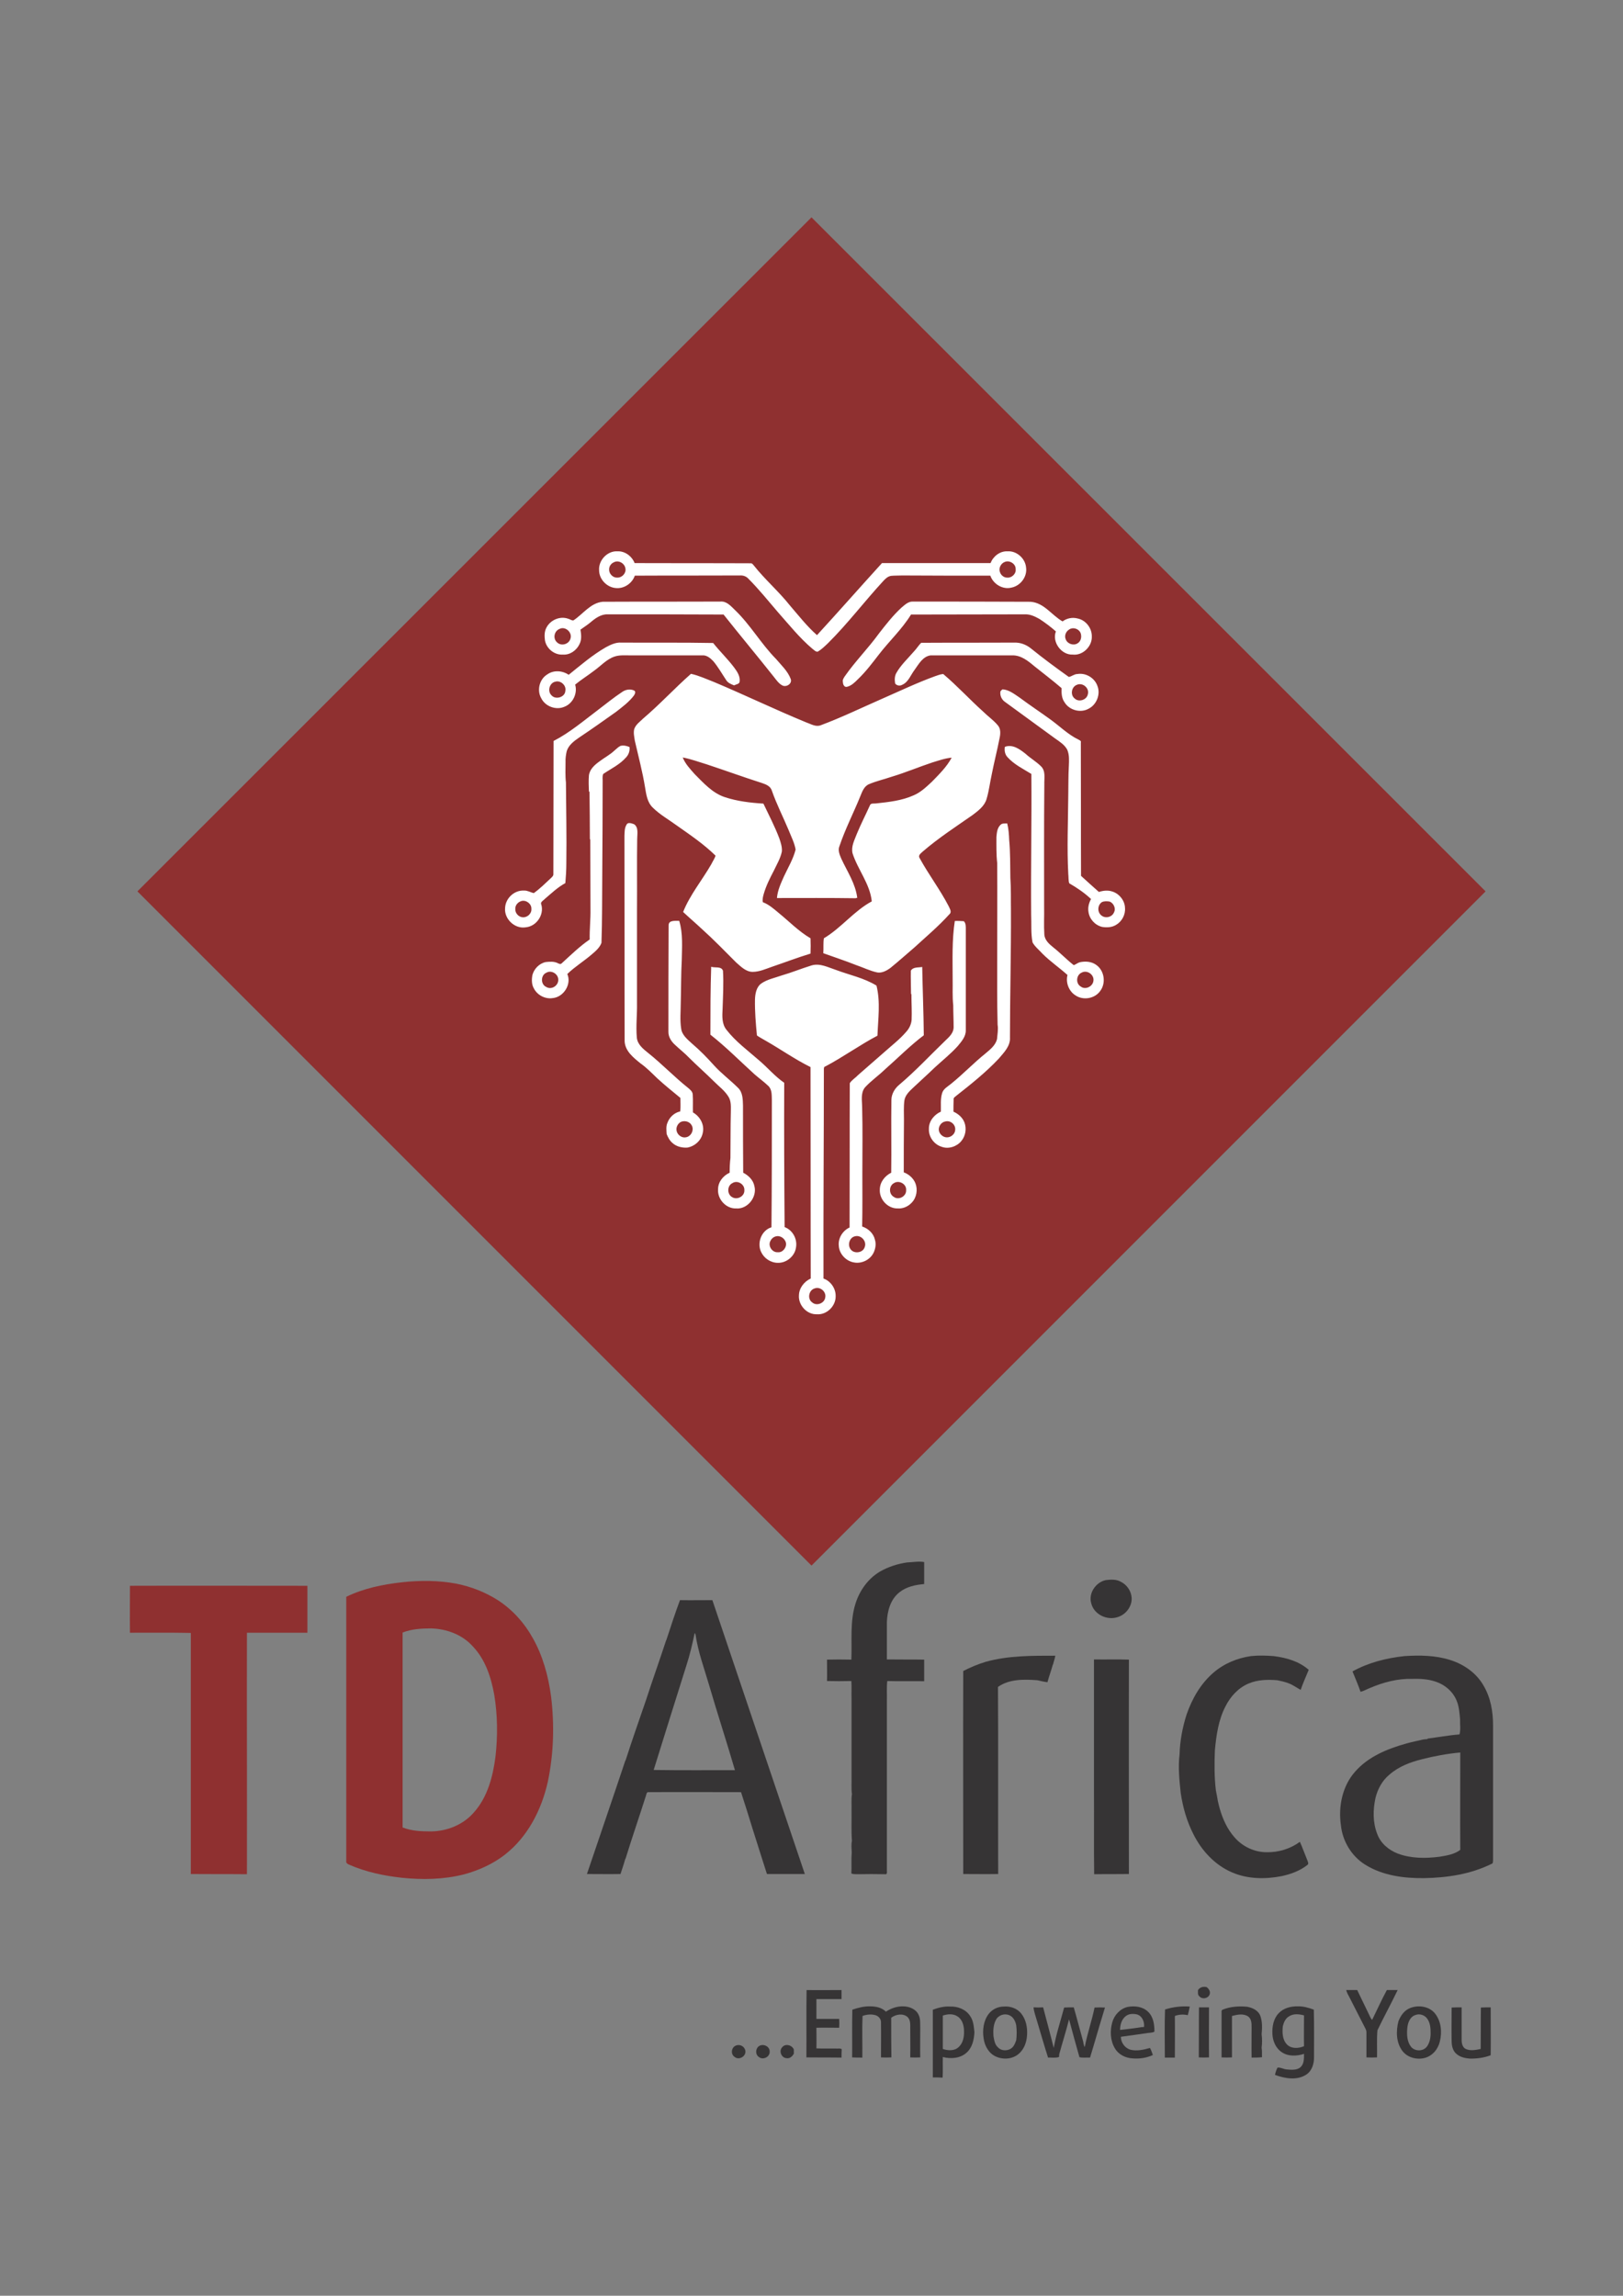
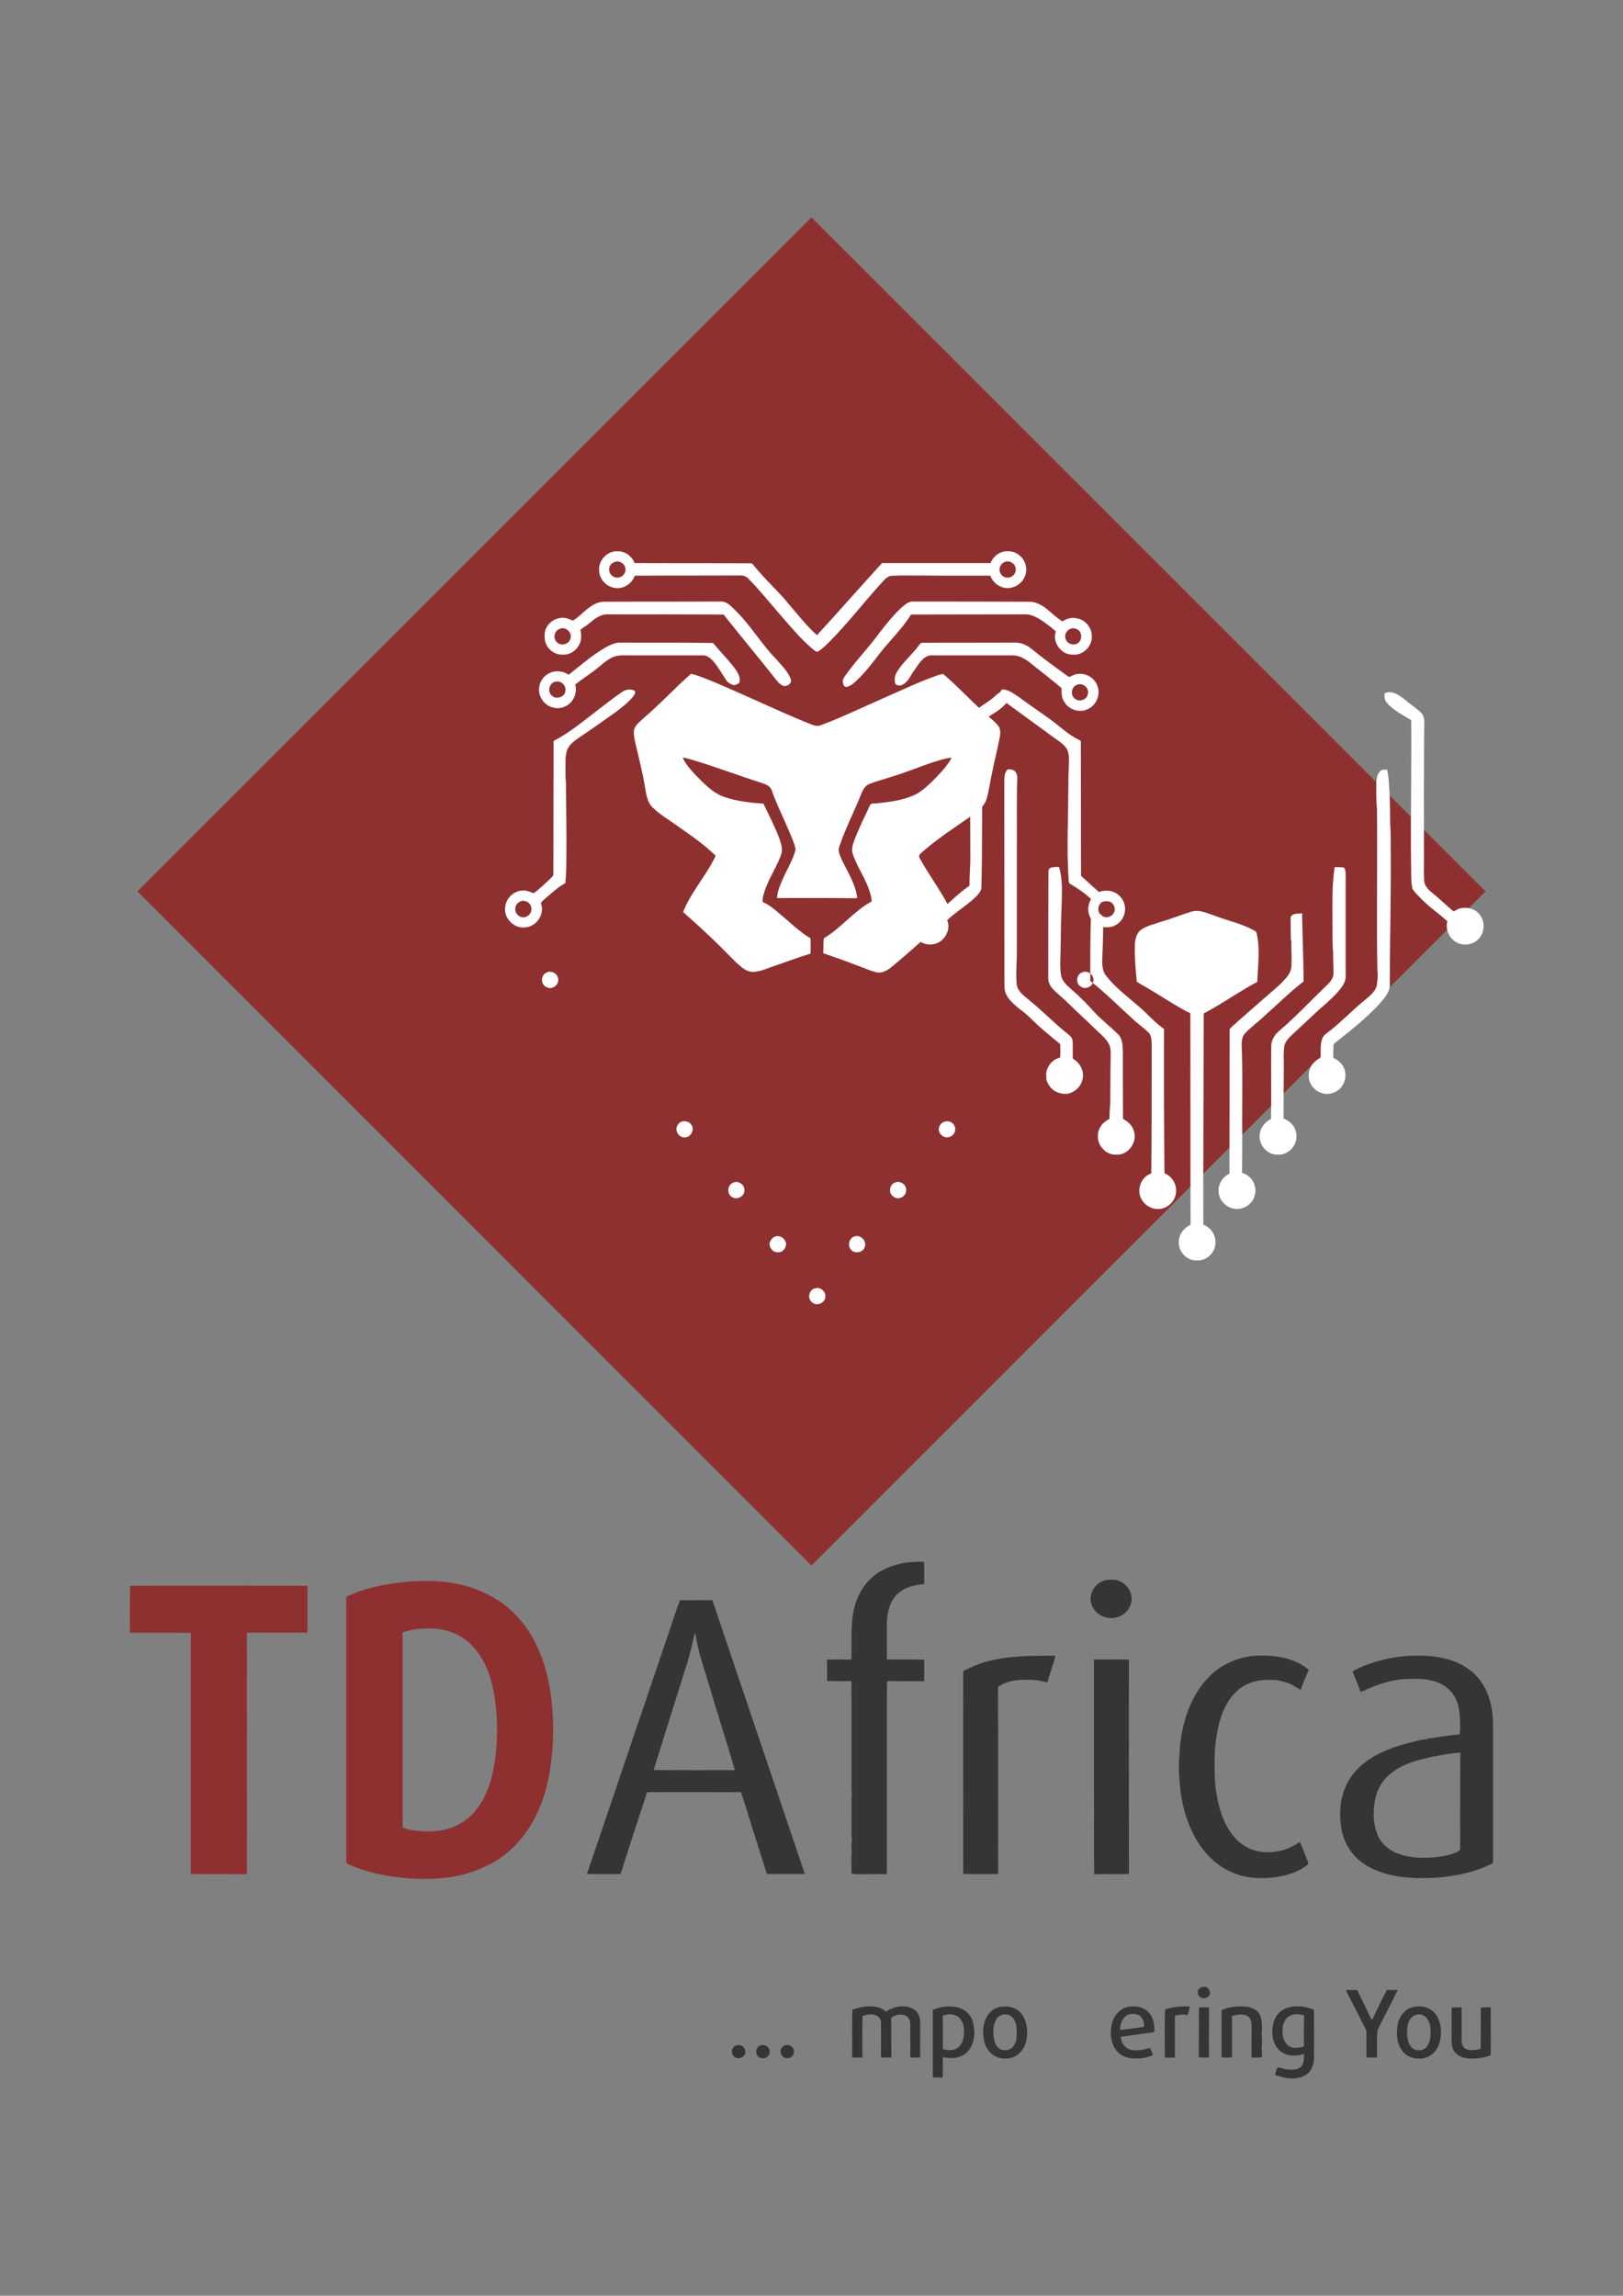
<svg xmlns="http://www.w3.org/2000/svg" xml:space="preserve" width="8.268in" height="11.693in" version="1.1" style="shape-rendering:geometricPrecision; text-rendering:geometricPrecision; image-rendering:optimizeQuality; fill-rule:evenodd; clip-rule:evenodd" viewBox="0 0 8268 11693">
  <rect x="0" y="0" width="8268" height="11693" fill="#808080" stroke="none" />
  <defs>
    <style type="text/css">
   
    .fil2 {fill:#8F3030}
    .fil0 {fill:#363435;fill-rule:nonzero}
    .fil1 {fill:#8F3030;fill-rule:nonzero}
    .fil3 {fill:white;fill-rule:nonzero}
   
  </style>
  </defs>
  <g id="Layer_x0020_1">
    <g id="_2690638343024">
      <g>
        <g>
          <path class="fil0" d="M4482 8005c43,-25 91,-40 139,-47 29,-1 58,-7 87,-2 0,37 0,75 0,112 -44,4 -90,13 -126,42 -46,36 -62,96 -64,152 0,64 0,127 0,190 64,1 127,0 190,1 0,36 0,73 0,110 -63,-1 -125,1 -188,-1 -4,34 -1,67 -2,101 0,289 0,577 0,866 1,7 1,20 -10,17 -46,-1 -93,-1 -139,0 -11,-1 -22,1 -32,-4 2,-36 -1,-71 2,-107 -1,-20 -3,-40 1,-59 -4,-51 -1,-102 -2,-153 1,-28 -2,-57 2,-85 -4,-29 -1,-59 -2,-89 0,-132 0,-264 0,-396 -1,-30 1,-60 -1,-91 -42,1 -83,1 -124,0 1,-36 0,-73 0,-109 42,-1 83,-1 124,0 4,-95 -8,-193 21,-285 21,-67 64,-127 124,-163z" />
          <path class="fil0" d="M5633 8048c25,-3 53,-5 76,8 31,15 54,47 56,83 2,43 -29,84 -70,97 -54,19 -122,-12 -136,-70 -15,-51 23,-107 74,-118z" />
          <path class="fil0" d="M3464 8150c55,1 110,0 165,0 157,465 314,930 471,1395 -64,0 -128,0 -193,0 -25,-77 -49,-155 -74,-233 -19,-62 -38,-123 -58,-184 -157,0 -314,-1 -470,0 -11,-2 -12,10 -14,17 -34,107 -71,214 -104,321l-2 3c-7,26 -16,51 -24,76 -57,1 -114,0 -171,0 65,-192 131,-384 195,-576l2 -3c33,-103 69,-205 104,-307 33,-102 69,-202 102,-303l2 -4c22,-67 44,-135 69,-202zm75 167l0 0c-12,57 -25,113 -43,168 -56,177 -111,354 -166,530 138,2 276,1 414,1 -42,-144 -89,-287 -131,-431 -25,-86 -57,-171 -70,-261 -1,-1 -3,-5 -4,-7z" />
          <path class="fil0" d="M6373 8435c38,-4 76,-3 115,0 64,8 129,26 179,70 -14,34 -29,67 -41,102 -21,-11 -40,-26 -63,-34 -18,-7 -37,-11 -56,-15 -49,-4 -101,-3 -147,17 -52,22 -92,66 -117,116 -36,69 -47,148 -54,224 -3,68 -3,136 5,204 4,18 7,36 10,54 3,13 6,26 10,40 15,52 38,103 74,144 41,48 102,77 165,77 60,1 120,-17 169,-53 14,31 25,63 38,94 2,7 9,18 0,24 -38,30 -85,47 -132,57 -83,16 -172,15 -251,-19 -87,-37 -155,-110 -197,-194 -34,-66 -54,-137 -65,-210 -7,-65 -14,-132 -6,-197 2,-70 15,-138 36,-204 28,-80 71,-156 136,-212 54,-47 122,-75 192,-85z" />
          <path class="fil0" d="M7155 8435c78,-5 158,-4 233,20 70,22 134,67 170,131 36,61 48,132 48,201 0,229 0,459 0,688 -1,6 1,16 -7,18 -107,53 -227,71 -345,73 -103,1 -211,-13 -300,-69 -69,-43 -115,-120 -123,-200 -14,-95 7,-200 72,-273 67,-77 165,-117 262,-144 28,-8 56,-13 84,-20 7,-1 14,-2 21,-2l4 -3c54,-7 107,-17 161,-21 7,-25 2,-51 3,-77 -3,-32 -5,-66 -18,-96 -19,-46 -60,-81 -107,-96 -38,-13 -79,-15 -119,-14 -73,-2 -146,17 -214,46 -16,6 -32,16 -49,20 -12,-35 -27,-69 -41,-104 81,-45 173,-68 265,-78zm90 525l0 0c-60,15 -119,37 -166,78 -37,30 -61,74 -72,120 -13,60 -14,125 9,183 17,47 58,82 105,100 67,25 141,25 212,16 36,-6 76,-12 106,-35 -1,-165 0,-331 0,-496 -66,6 -131,18 -194,34z" />
          <path class="fil0" d="M5022 8464c115,-32 236,-31 354,-31 -2,15 -8,29 -11,43l-2 4c-8,29 -19,58 -27,88 -18,-2 -34,-6 -51,-10 -68,-5 -143,-7 -201,34 2,317 0,635 1,953 -59,1 -119,0 -178,0 0,-345 -1,-689 0,-1034 37,-19 75,-35 115,-47z" />
          <path class="fil0" d="M5573 8452c59,1 119,-1 178,1 -1,364 0,728 0,1092 -59,1 -118,0 -177,1 -2,-142 0,-285 -1,-427 0,-222 0,-444 0,-667z" />
          <path class="fil0" d="M6103 10136c10,-15 27,-19 44,-15 11,8 21,23 15,38 -8,20 -37,26 -52,9 -10,-8 -7,-21 -7,-32z" />
-           <path class="fil0" d="M4108 10479c1,-114 -1,-229 1,-343 59,1 118,0 178,0 0,15 0,31 0,46 -43,0 -85,0 -128,0 0,33 0,67 0,101 39,0 78,0 116,0 1,15 1,30 0,45 -39,0 -78,-1 -116,0 0,35 1,70 0,105 37,2 74,0 111,1 6,-1 12,0 18,3 -1,14 -1,28 -1,43 -60,-1 -120,0 -179,-1z" />
          <path class="fil0" d="M6858 10136c18,0 37,0 56,0 23,47 45,94 68,141 2,4 5,8 8,11 25,-51 48,-102 75,-152 18,0 37,0 55,0 -33,69 -70,136 -103,205 -4,46 -1,92 -2,138 -18,1 -36,1 -54,0 0,-43 0,-86 0,-128 0,-12 -7,-22 -12,-32 -25,-49 -50,-98 -75,-147 -6,-11 -13,-23 -16,-36z" />
          <path class="fil0" d="M4752 10236c28,-10 57,-18 87,-16 39,-2 81,14 103,48 17,24 19,54 22,83 -2,36 -10,76 -38,102 -32,31 -82,35 -123,24 -1,35 1,70 -1,105 -17,-1 -33,-1 -50,-1 0,-115 0,-230 0,-345zm51 30l0 0c0,57 0,113 0,170 26,9 60,11 81,-10 22,-20 28,-52 27,-80 0,-28 -8,-59 -32,-75 -23,-16 -52,-13 -76,-5z" />
          <path class="fil0" d="M5113 10220c33,-3 68,9 89,35 25,31 33,73 30,112 -2,32 -13,65 -36,88 -32,33 -84,38 -124,19 -35,-16 -56,-54 -61,-91 -7,-43 -1,-91 26,-126 18,-23 47,-37 76,-37zm-40 69l0 0c-13,25 -14,54 -12,82 4,20 6,42 23,57 15,17 43,19 63,8 17,-9 24,-28 30,-45 3,-25 3,-50 0,-75 -4,-21 -15,-44 -36,-52 -25,-11 -57,1 -68,25z" />
          <path class="fil0" d="M7185 10227c42,-16 96,-8 125,28 32,40 37,95 25,143 -9,39 -38,74 -78,84 -40,10 -87,-2 -113,-36 -32,-43 -33,-101 -20,-151 11,-29 31,-57 61,-68zm26 36l0 0c-29,9 -40,41 -42,69 -3,32 -1,68 20,94 20,23 61,23 80,-2 14,-19 19,-44 19,-68 0,-26 -2,-54 -18,-75 -13,-18 -38,-26 -59,-18z" />
          <path class="fil0" d="M4342 10236c29,-10 60,-18 91,-17 29,0 59,6 80,27 26,-17 57,-28 88,-27 31,0 66,14 79,44 10,21 7,45 8,68 0,49 -1,99 0,148 -17,1 -34,1 -51,0 1,-49 0,-99 0,-148 0,-19 2,-42 -13,-57 -23,-21 -60,-15 -84,3 0,67 0,135 1,202 -18,1 -35,1 -53,0 0,-59 1,-118 0,-178 1,-17 -12,-32 -28,-37 -21,-6 -45,-4 -66,4 -3,70 0,141 -1,212 -18,0 -35,0 -52,-1 1,-81 -1,-162 1,-243z" />
-           <path class="fil0" d="M5265 10224c16,1 32,1 49,0 18,69 37,138 54,207 12,-70 35,-138 53,-206 16,-1 32,-1 49,-1 16,55 30,111 46,167 4,11 3,25 10,35 13,-68 36,-133 50,-201 17,-1 35,-1 53,0 -20,65 -39,130 -58,195 -6,20 -12,40 -18,60 -18,-1 -37,2 -54,-2 -18,-64 -36,-128 -53,-193 -15,60 -34,119 -50,178 0,4 -1,10 -1,14 -19,6 -38,2 -56,3 -20,-63 -38,-126 -57,-189 -6,-22 -15,-44 -17,-67z" />
          <path class="fil0" d="M5666 10301c10,-37 40,-70 78,-79 36,-7 78,-2 105,25 27,26 32,65 32,101 -13,7 -29,5 -42,8 -43,6 -86,12 -129,18 0,30 21,58 49,66 33,8 67,0 99,-9 7,10 10,24 15,36 -33,15 -69,20 -104,17 -36,-2 -72,-20 -90,-52 -23,-39 -25,-88 -13,-131zm70 -33l0 0c-22,16 -30,45 -30,71 36,-4 72,-8 108,-14 4,0 11,-1 14,-1 3,-26 -9,-56 -36,-64 -19,-4 -40,-4 -56,8z" />
          <path class="fil0" d="M5935 10235c40,-13 83,-18 126,-15 -3,15 -6,29 -10,44 -22,-5 -45,-4 -66,4 1,70 0,141 0,212 -17,0 -34,0 -51,0 0,-82 -2,-163 1,-245z" />
          <path class="fil0" d="M6108 10224c17,0 34,0 51,0 0,85 -1,170 0,255 -17,1 -35,1 -52,0 1,-85 0,-170 1,-255z" />
          <path class="fil0" d="M6228 10236c39,-16 83,-19 125,-15 28,5 58,19 68,48 10,29 9,61 6,92 3,23 3,46 0,69 3,16 1,32 2,48 -18,2 -35,2 -53,2 -1,-51 0,-103 0,-154 0,-19 0,-42 -17,-55 -24,-17 -56,-10 -83,-3 0,70 0,141 0,211 -18,1 -36,1 -53,0 0,-74 0,-148 0,-222 1,-7 -3,-17 5,-21z" />
          <path class="fil0" d="M6514 10254c24,-26 62,-36 97,-35 28,-1 56,7 82,17 2,79 1,159 1,239 1,33 -9,70 -37,90 -48,33 -111,22 -162,3 3,-13 7,-26 13,-37 15,-2 29,7 44,9 24,2 53,6 73,-11 19,-17 18,-45 18,-68 -37,12 -81,14 -114,-9 -30,-20 -45,-56 -47,-91 -2,-38 5,-79 32,-107zm51 17l0 0c-17,10 -25,30 -30,49 -3,31 -3,67 20,92 22,24 60,22 88,10 -1,-52 0,-105 0,-157 -26,-7 -55,-10 -78,6z" />
          <path class="fil0" d="M7395 10225c16,-1 33,-1 51,-1 0,56 0,111 0,166 0,17 4,38 21,46 24,11 52,5 76,0 1,-70 0,-141 1,-211 16,-1 33,-1 50,-1 0,82 1,163 0,244 -34,13 -71,18 -108,17 -24,-2 -50,-8 -69,-26 -17,-16 -22,-41 -22,-64 -1,-57 0,-114 0,-170z" />
          <path class="fil0" d="M3748 10419c20,-9 45,3 49,26 5,28 -32,50 -54,32 -22,-14 -18,-48 5,-58z" />
          <path class="fil0" d="M3871 10419c22,-10 51,6 50,31 1,27 -34,44 -55,27 -21,-14 -17,-48 5,-58z" />
          <path class="fil0" d="M3985 10427c16,-20 50,-11 59,12 0,7 0,14 0,21 -7,13 -20,26 -37,23 -26,-1 -41,-37 -22,-56z" />
        </g>
        <g>
          <path class="fil1" d="M2048 8059c91,-10 185,-10 276,7 76,15 150,44 215,86 73,48 133,115 175,191 51,90 79,192 93,295 18,145 14,293 -16,436 -32,144 -103,283 -221,374 -61,47 -133,79 -207,99 -103,26 -210,28 -316,17 -91,-10 -182,-29 -267,-66 -7,-3 -18,-8 -16,-18 0,-449 0,-898 0,-1347 88,-43 186,-63 284,-74zm3 256l0 0c0,331 0,662 0,993 46,18 96,20 145,20 83,-1 166,-35 220,-99 68,-77 95,-181 108,-281 12,-105 11,-211 -6,-315 -16,-89 -45,-180 -109,-247 -53,-60 -134,-90 -213,-92 -49,0 -99,3 -145,21z" />
        </g>
        <path class="fil1" d="M662 8077c301,-1 602,0 904,0 0,79 0,159 0,239 -103,0 -205,0 -308,0 -1,410 1,820 0,1230 -95,-1 -191,0 -286,-1 0,-409 0,-819 0,-1228 -103,-2 -206,-1 -310,-1 -1,-80 0,-159 0,-239z" />
      </g>
      <g>
        <polygon class="fil2" points="700,4540 4134,1107 7568,4540 4134,7974 " />
-         <path class="fil3" d="M3052 2905l0 0c0,45 39,86 84,90 42,5 84,-23 98,-63 178,-1 357,0 536,-1 15,-1 31,4 42,16 54,54 101,113 151,171 56,63 110,131 175,186 9,6 17,17 28,15 19,-11 35,-27 51,-42 101,-100 186,-213 282,-317 11,-12 23,-24 40,-27 19,-2 39,-1 58,-2 149,1 299,1 448,1 15,43 63,72 107,61 47,-9 82,-56 75,-103 -4,-46 -48,-85 -94,-82 -39,-2 -73,25 -87,60 -184,0 -369,0 -553,0 -111,122 -220,246 -331,367 -51,-45 -93,-99 -137,-150 -57,-72 -128,-133 -185,-205 -4,-5 -9,-12 -16,-11 -197,-1 -394,0 -591,-1 -14,-35 -49,-62 -88,-60 -51,-3 -97,46 -93,97zm75 -41c24,-13 55,5 59,31 5,24 -17,48 -42,47 -22,1 -42,-20 -41,-42 0,-16 10,-30 24,-36zm1024 3698c27,-10 59,17 53,46 -3,29 -43,46 -66,26 -27,-18 -18,-64 13,-72zm204 -265c31,-9 62,25 50,55 -9,30 -54,35 -71,12 -18,-22 -7,-61 21,-67zm-405 1c23,-8 49,9 54,33 4,23 -17,50 -42,47 -27,2 -49,-29 -39,-54 5,-12 14,-22 27,-26zm604 -272c26,-17 65,5 62,36 2,31 -38,53 -63,34 -26,-15 -25,-56 1,-70zm-823 0c26,-17 63,6 61,36 2,31 -37,52 -63,35 -26,-15 -25,-58 2,-71zm-264 -311c18,-9 44,-4 55,14 17,24 -1,62 -31,64 -22,3 -44,-17 -45,-39 -1,-16 8,-31 21,-39zm1349 -3c26,-7 53,16 50,43 -1,21 -21,38 -42,38 -19,0 -37,-15 -41,-34 -4,-21 12,-44 33,-47zm694 -758c28,-16 66,11 60,43 -4,28 -41,46 -64,28 -27,-15 -24,-59 4,-71zm-2726 0c26,-15 61,8 60,37 0,30 -35,52 -61,36 -30,-13 -29,-61 1,-73zm2829 -359c12,-6 27,-5 40,-3 20,8 33,35 22,55 -10,25 -45,33 -65,15 -21,-17 -19,-52 3,-67zm-2956 -6c24,-6 52,15 50,41 2,23 -21,44 -44,42 -21,-1 -39,-21 -38,-42 -1,-20 14,-36 32,-41zm2829 -1101c29,-13 64,16 56,47 -5,30 -46,43 -67,23 -24,-18 -17,-60 11,-70zm-2657 -16c27,-8 57,19 51,47 -2,33 -50,46 -70,23 -23,-21 -11,-64 19,-70zm2618 -266c19,-13 47,-4 57,16 8,19 4,44 -15,55 -21,13 -52,2 -60,-21 -8,-18 1,-40 18,-50zm-2598 -2c30,-17 68,17 57,49 -8,29 -48,40 -69,18 -21,-19 -14,-56 12,-67zm2270 -342c24,-10 57,10 55,38 3,22 -20,44 -42,42 -17,1 -33,-12 -38,-28 -8,-20 5,-45 25,-52zm-2198 298l0 0c-10,1 -18,-7 -28,-9 -41,-14 -89,7 -109,45 -11,20 -11,43 -8,65 7,42 48,76 91,73 36,3 70,-21 85,-53 12,-23 9,-49 5,-74 15,-11 31,-21 46,-33 26,-22 56,-46 92,-45 197,0 394,0 591,1 84,106 171,210 255,316 13,16 25,35 44,45 20,11 52,-8 43,-33 -15,-40 -48,-70 -75,-102 -76,-77 -130,-173 -208,-248 -21,-20 -43,-47 -75,-44 -200,1 -400,0 -600,1 -62,6 -100,63 -149,95zm1670 -64l0 0c-42,39 -78,85 -113,130 -55,76 -121,142 -174,218 -6,9 -13,19 -10,30 0,12 7,28 21,24 22,-5 39,-22 55,-38 40,-38 73,-82 107,-126 53,-69 118,-129 164,-204 193,0 387,-1 581,-1 26,-1 51,11 74,24 29,19 57,40 83,63 -21,54 28,121 86,118 51,6 99,-42 97,-92 1,-43 -31,-84 -73,-92 -26,-7 -55,-1 -76,15 -55,-31 -94,-95 -163,-100 -199,-1 -399,-1 -598,-1 -25,-2 -44,18 -61,32zm-1505 201l0 0c-68,39 -128,91 -189,140 -32,-22 -77,-25 -109,-2 -40,24 -54,81 -31,121 21,43 77,63 120,43 42,-17 66,-68 53,-112 30,-25 63,-45 94,-69 36,-25 65,-60 107,-74 24,-8 49,-6 73,-6 124,0 249,0 373,0 23,-2 42,14 57,30 25,30 44,64 66,97 9,14 25,20 40,26 9,-6 28,-6 28,-21 3,-26 -13,-50 -28,-70 -33,-44 -73,-82 -107,-125 -156,-3 -312,-1 -468,-2 -28,-2 -55,11 -79,24zm1607 -23l0 0c-14,13 -24,31 -38,45 -30,35 -66,68 -89,109 -9,16 -9,35 -6,53 7,11 24,14 36,7 32,-14 43,-50 63,-76 21,-29 42,-69 82,-74 138,0 277,0 416,0 44,-1 80,28 112,55 46,37 94,73 139,112 -1,25 0,51 15,72 24,40 81,56 122,33 41,-20 62,-73 46,-115 -14,-42 -59,-69 -102,-62 -16,0 -29,12 -44,15 -66,-47 -131,-95 -194,-146 -24,-19 -53,-30 -84,-29 -158,1 -316,0 -474,1zm-1173 158l0 0c-84,74 -159,156 -244,228 -16,16 -37,30 -45,53 -5,19 0,40 3,60 18,79 39,157 52,237 6,36 11,76 39,103 36,36 81,61 122,91 68,48 138,95 198,154 -4,15 -14,28 -21,43 -47,82 -109,156 -144,244 32,30 65,58 97,88 60,54 116,112 173,169 24,21 50,48 84,48 35,0 67,-15 99,-26 65,-22 130,-47 196,-67 1,-26 1,-52 0,-78 -60,-35 -109,-86 -162,-129 -25,-21 -50,-43 -81,-55 -3,-14 1,-29 5,-43 12,-41 31,-79 51,-117 15,-32 34,-63 41,-98 2,-23 -6,-46 -13,-67 -23,-61 -53,-118 -81,-177 -66,-4 -134,-12 -197,-33 -63,-21 -108,-72 -153,-117 -23,-26 -48,-52 -61,-85 42,8 82,23 122,35 94,31 187,65 281,95 21,7 44,16 51,39 24,69 57,133 85,200 13,33 30,65 36,100 -12,48 -38,91 -59,136 -16,36 -33,72 -36,111 134,0 268,-1 401,1 2,-1 6,-2 8,-2 -9,-73 -51,-134 -81,-199 -9,-21 -19,-44 -9,-66 29,-86 71,-167 105,-251 10,-24 19,-52 45,-63 38,-16 78,-25 116,-38 70,-21 136,-49 205,-72 33,-10 66,-22 100,-25 -25,47 -64,85 -101,123 -28,26 -57,54 -93,69 -60,27 -126,34 -190,41 -11,2 -27,-3 -32,9 -22,49 -47,97 -67,146 -12,32 -30,64 -22,99 27,84 89,156 98,245 -91,49 -155,135 -244,188 -4,25 -1,51 -3,76 55,20 111,38 166,60 36,12 71,30 109,38 24,4 48,-9 67,-23 42,-34 82,-70 123,-105 60,-55 123,-108 178,-169 13,-11 1,-28 -4,-40 -44,-85 -102,-161 -148,-245 -10,-15 7,-25 16,-34 80,-69 168,-126 254,-186 29,-22 61,-46 71,-82 12,-40 17,-83 26,-124 12,-62 28,-123 40,-185 5,-22 7,-49 -10,-67 -22,-26 -50,-45 -74,-69 -69,-62 -132,-131 -203,-191 -15,1 -28,7 -41,11 -91,33 -179,75 -268,114 -105,46 -208,96 -315,136 -26,10 -51,-7 -75,-15 -158,-65 -311,-139 -468,-205 -39,-15 -77,-33 -118,-42zm-350 92l0 0c-44,29 -84,62 -125,93 -73,55 -143,115 -225,157 0,226 -1,452 -1,677 1,10 -7,16 -13,22 -29,27 -56,54 -87,76 -17,-4 -32,-14 -49,-13 -50,-3 -95,39 -97,89 -5,56 50,108 106,98 53,-5 93,-62 79,-114 -8,-15 10,-22 18,-31 33,-28 65,-59 104,-80 3,-34 5,-67 5,-101 2,-137 -1,-275 -2,-412 -4,-34 -2,-69 -2,-104 -1,-18 2,-37 6,-55 10,-32 38,-52 64,-70 63,-42 125,-86 187,-130 32,-25 66,-50 91,-83 5,-7 12,-21 1,-26 -19,-9 -43,-5 -60,7zm1926 1l0 0c-2,20 8,40 25,51 85,62 170,124 255,186 23,16 48,32 61,57 11,26 9,54 8,81 -3,50 -2,100 -3,150 -1,134 -7,268 0,401 2,16 0,33 5,48 40,23 78,49 111,80 -11,20 -17,43 -13,66 5,36 33,67 69,76 23,4 50,3 71,-10 30,-17 49,-52 46,-87 -1,-37 -29,-72 -64,-83 -23,-8 -47,-5 -69,2 -30,-27 -61,-54 -91,-82 -1,-226 0,-453 -1,-679 3,-9 -7,-12 -12,-15 -54,-26 -96,-69 -145,-104 -51,-37 -104,-72 -155,-110 -27,-18 -54,-40 -87,-42 -4,4 -11,7 -11,14zm-1935 274l0 0c-11,5 -20,15 -30,23 -23,22 -52,37 -77,56 -25,18 -50,40 -54,72 -2,27 -1,54 0,80l3 4c1,80 2,160 2,239l2 4c0,118 1,235 1,353 1,51 -5,103 -4,155 -51,35 -96,79 -142,121 -6,7 -14,3 -20,0 -19,-10 -41,-8 -62,-6 -33,7 -60,35 -68,67 -4,23 -4,48 8,68 17,33 56,54 93,49 58,-4 100,-71 77,-123 39,-38 86,-66 127,-102 19,-16 39,-34 47,-57 4,-114 3,-228 4,-341 1,-159 2,-317 2,-476 1,-14 -3,-30 3,-43 40,-27 85,-48 117,-85 13,-14 19,-33 17,-52 -14,-6 -30,-10 -46,-6zm1958 5l0 0c-3,18 0,38 13,52 34,38 80,60 122,86 2,239 -3,478 -1,717 2,47 -2,95 7,141 13,23 34,39 51,58 39,39 86,71 127,108 -10,39 7,83 41,104 40,27 99,16 126,-23 30,-40 21,-103 -20,-132 -24,-18 -56,-20 -84,-14 -11,3 -20,11 -31,15 -37,-29 -69,-63 -106,-92 -21,-17 -43,-37 -44,-66 -3,-46 0,-92 -1,-138 0,-209 -1,-417 1,-625 -1,-31 8,-68 -17,-92 -24,-24 -54,-41 -79,-64 -29,-23 -66,-50 -105,-35zm-1927 396l0 0c-11,17 -10,38 -11,57 1,349 0,698 1,1046 2,51 46,85 82,114 31,22 57,49 84,75 38,35 78,67 118,100 0,23 2,46 -1,69 -30,6 -55,30 -65,58 -8,18 -5,38 -4,57 7,17 15,33 29,45 20,19 50,26 77,24 38,-7 71,-37 78,-75 10,-41 -14,-84 -50,-104 -1,-30 1,-60 -1,-90 0,-16 -14,-27 -25,-36 -70,-56 -131,-120 -201,-176 -26,-21 -56,-44 -59,-80 -5,-58 2,-116 1,-174 0,-160 0,-320 0,-481 1,-119 -1,-238 1,-356 0,-25 8,-59 -16,-75 -12,-4 -31,-12 -38,2zm1905 1l0 0c-17,16 -19,40 -21,62 0,44 -1,89 4,133 1,157 0,314 0,471 0,118 -1,235 2,352 4,25 -1,49 -3,74 -8,31 -34,52 -58,72 -61,49 -116,107 -177,156 -17,14 -39,25 -45,48 -9,30 -5,62 -6,93 -34,15 -62,49 -61,88 -2,40 26,79 65,91 35,13 77,-1 100,-29 22,-26 28,-64 16,-95 -10,-26 -32,-44 -56,-55 0,-20 0,-41 1,-61 -2,-11 9,-15 15,-21 75,-59 149,-118 215,-188 26,-31 60,-64 57,-108 0,-215 6,-430 5,-645 -1,-56 1,-112 -3,-168 -1,-65 0,-129 -6,-193 -1,-28 -3,-56 -10,-84 -12,1 -25,-2 -34,7zm-1691 512l0 0c-1,181 -1,361 -1,541 -1,27 15,51 34,68 23,22 48,41 70,64 42,42 87,81 129,123 25,25 54,46 73,77 15,24 12,53 12,79 -2,78 -1,156 -2,233 -3,25 -4,50 -4,75 -33,15 -59,47 -59,84 -4,51 41,100 92,98 58,5 108,-58 93,-114 -6,-31 -30,-54 -57,-68 -1,-114 -1,-228 -1,-342 -1,-31 -1,-67 -25,-90 -40,-40 -85,-73 -123,-115 -35,-39 -71,-76 -111,-110 -24,-22 -52,-44 -56,-77 -7,-44 -2,-89 -2,-134 2,-71 1,-142 5,-213 1,-67 7,-137 -13,-202 -19,1 -54,-5 -54,23zm1458 -22l0 0c-15,98 -11,197 -11,295 1,45 -2,90 3,134 0,38 2,76 2,114 -1,28 -23,48 -42,66 -78,75 -152,155 -235,225 -23,19 -39,46 -40,76 -2,124 1,248 -1,372 -32,16 -57,47 -58,84 -4,50 39,99 91,98 27,2 54,-10 72,-30 25,-26 31,-67 18,-99 -11,-26 -33,-45 -59,-55 0,-88 0,-177 1,-266 0,-33 -2,-66 2,-99 4,-29 27,-49 47,-68 35,-33 72,-66 107,-100 40,-37 82,-70 118,-110 19,-23 41,-48 41,-79 0,-172 0,-343 0,-515 0,-15 1,-31 -10,-42 -16,-1 -31,-2 -46,-1zm-729 226l0 0c-52,16 -103,37 -155,52 -34,12 -70,19 -100,39 -27,18 -33,53 -34,83 -1,61 4,122 10,183 14,10 30,18 45,27 77,44 149,95 228,134 1,359 0,718 1,1077 -33,15 -59,48 -60,85 -4,50 40,99 91,97 51,4 97,-42 96,-92 1,-39 -25,-77 -62,-90 -1,-355 2,-710 2,-1065 0,-6 0,-14 7,-15 91,-48 175,-109 266,-157 3,-85 16,-171 -5,-255 -63,-39 -138,-54 -207,-80 -40,-13 -80,-35 -123,-23zm505 27l0 0c-1,39 1,78 1,117l2 4c0,44 3,87 1,130 -2,23 -13,45 -29,62 -32,37 -71,67 -108,100 -45,39 -90,79 -135,118 -14,15 -32,25 -43,42 -1,245 0,490 -1,735 -35,16 -59,54 -55,93 2,41 36,78 77,85 40,8 84,-14 101,-51 9,-20 13,-43 6,-65 -7,-32 -34,-57 -65,-67 2,-90 1,-180 1,-269 0,-112 2,-225 -1,-337 0,-34 -9,-73 14,-102 31,-34 69,-60 102,-92 66,-58 128,-121 198,-174 -1,-116 -6,-232 -8,-348 -20,4 -46,-1 -58,19zm-1021 326l0 0c79,62 150,134 225,202 23,20 48,38 70,59 20,19 17,49 18,75 0,215 0,430 -2,645 -50,15 -75,78 -53,125 15,33 49,56 86,56 44,1 86,-34 92,-78 8,-43 -17,-89 -58,-104 -2,-245 -3,-490 -2,-735 -48,-33 -85,-78 -129,-115 -57,-50 -119,-95 -166,-156 -23,-29 -21,-69 -19,-104 2,-65 6,-131 2,-196 -9,-24 -41,-13 -60,-20 -4,116 -4,231 -4,346z" />
+         <path class="fil3" d="M3052 2905l0 0c0,45 39,86 84,90 42,5 84,-23 98,-63 178,-1 357,0 536,-1 15,-1 31,4 42,16 54,54 101,113 151,171 56,63 110,131 175,186 9,6 17,17 28,15 19,-11 35,-27 51,-42 101,-100 186,-213 282,-317 11,-12 23,-24 40,-27 19,-2 39,-1 58,-2 149,1 299,1 448,1 15,43 63,72 107,61 47,-9 82,-56 75,-103 -4,-46 -48,-85 -94,-82 -39,-2 -73,25 -87,60 -184,0 -369,0 -553,0 -111,122 -220,246 -331,367 -51,-45 -93,-99 -137,-150 -57,-72 -128,-133 -185,-205 -4,-5 -9,-12 -16,-11 -197,-1 -394,0 -591,-1 -14,-35 -49,-62 -88,-60 -51,-3 -97,46 -93,97zm75 -41c24,-13 55,5 59,31 5,24 -17,48 -42,47 -22,1 -42,-20 -41,-42 0,-16 10,-30 24,-36zm1024 3698c27,-10 59,17 53,46 -3,29 -43,46 -66,26 -27,-18 -18,-64 13,-72zm204 -265c31,-9 62,25 50,55 -9,30 -54,35 -71,12 -18,-22 -7,-61 21,-67zm-405 1c23,-8 49,9 54,33 4,23 -17,50 -42,47 -27,2 -49,-29 -39,-54 5,-12 14,-22 27,-26zm604 -272c26,-17 65,5 62,36 2,31 -38,53 -63,34 -26,-15 -25,-56 1,-70zm-823 0c26,-17 63,6 61,36 2,31 -37,52 -63,35 -26,-15 -25,-58 2,-71zm-264 -311c18,-9 44,-4 55,14 17,24 -1,62 -31,64 -22,3 -44,-17 -45,-39 -1,-16 8,-31 21,-39zm1349 -3c26,-7 53,16 50,43 -1,21 -21,38 -42,38 -19,0 -37,-15 -41,-34 -4,-21 12,-44 33,-47zm694 -758c28,-16 66,11 60,43 -4,28 -41,46 -64,28 -27,-15 -24,-59 4,-71zm-2726 0c26,-15 61,8 60,37 0,30 -35,52 -61,36 -30,-13 -29,-61 1,-73zm2829 -359c12,-6 27,-5 40,-3 20,8 33,35 22,55 -10,25 -45,33 -65,15 -21,-17 -19,-52 3,-67zm-2956 -6c24,-6 52,15 50,41 2,23 -21,44 -44,42 -21,-1 -39,-21 -38,-42 -1,-20 14,-36 32,-41zm2829 -1101c29,-13 64,16 56,47 -5,30 -46,43 -67,23 -24,-18 -17,-60 11,-70zm-2657 -16c27,-8 57,19 51,47 -2,33 -50,46 -70,23 -23,-21 -11,-64 19,-70zm2618 -266c19,-13 47,-4 57,16 8,19 4,44 -15,55 -21,13 -52,2 -60,-21 -8,-18 1,-40 18,-50zm-2598 -2c30,-17 68,17 57,49 -8,29 -48,40 -69,18 -21,-19 -14,-56 12,-67zm2270 -342c24,-10 57,10 55,38 3,22 -20,44 -42,42 -17,1 -33,-12 -38,-28 -8,-20 5,-45 25,-52zm-2198 298l0 0c-10,1 -18,-7 -28,-9 -41,-14 -89,7 -109,45 -11,20 -11,43 -8,65 7,42 48,76 91,73 36,3 70,-21 85,-53 12,-23 9,-49 5,-74 15,-11 31,-21 46,-33 26,-22 56,-46 92,-45 197,0 394,0 591,1 84,106 171,210 255,316 13,16 25,35 44,45 20,11 52,-8 43,-33 -15,-40 -48,-70 -75,-102 -76,-77 -130,-173 -208,-248 -21,-20 -43,-47 -75,-44 -200,1 -400,0 -600,1 -62,6 -100,63 -149,95zm1670 -64l0 0c-42,39 -78,85 -113,130 -55,76 -121,142 -174,218 -6,9 -13,19 -10,30 0,12 7,28 21,24 22,-5 39,-22 55,-38 40,-38 73,-82 107,-126 53,-69 118,-129 164,-204 193,0 387,-1 581,-1 26,-1 51,11 74,24 29,19 57,40 83,63 -21,54 28,121 86,118 51,6 99,-42 97,-92 1,-43 -31,-84 -73,-92 -26,-7 -55,-1 -76,15 -55,-31 -94,-95 -163,-100 -199,-1 -399,-1 -598,-1 -25,-2 -44,18 -61,32zm-1505 201l0 0c-68,39 -128,91 -189,140 -32,-22 -77,-25 -109,-2 -40,24 -54,81 -31,121 21,43 77,63 120,43 42,-17 66,-68 53,-112 30,-25 63,-45 94,-69 36,-25 65,-60 107,-74 24,-8 49,-6 73,-6 124,0 249,0 373,0 23,-2 42,14 57,30 25,30 44,64 66,97 9,14 25,20 40,26 9,-6 28,-6 28,-21 3,-26 -13,-50 -28,-70 -33,-44 -73,-82 -107,-125 -156,-3 -312,-1 -468,-2 -28,-2 -55,11 -79,24zm1607 -23l0 0c-14,13 -24,31 -38,45 -30,35 -66,68 -89,109 -9,16 -9,35 -6,53 7,11 24,14 36,7 32,-14 43,-50 63,-76 21,-29 42,-69 82,-74 138,0 277,0 416,0 44,-1 80,28 112,55 46,37 94,73 139,112 -1,25 0,51 15,72 24,40 81,56 122,33 41,-20 62,-73 46,-115 -14,-42 -59,-69 -102,-62 -16,0 -29,12 -44,15 -66,-47 -131,-95 -194,-146 -24,-19 -53,-30 -84,-29 -158,1 -316,0 -474,1zm-1173 158l0 0c-84,74 -159,156 -244,228 -16,16 -37,30 -45,53 -5,19 0,40 3,60 18,79 39,157 52,237 6,36 11,76 39,103 36,36 81,61 122,91 68,48 138,95 198,154 -4,15 -14,28 -21,43 -47,82 -109,156 -144,244 32,30 65,58 97,88 60,54 116,112 173,169 24,21 50,48 84,48 35,0 67,-15 99,-26 65,-22 130,-47 196,-67 1,-26 1,-52 0,-78 -60,-35 -109,-86 -162,-129 -25,-21 -50,-43 -81,-55 -3,-14 1,-29 5,-43 12,-41 31,-79 51,-117 15,-32 34,-63 41,-98 2,-23 -6,-46 -13,-67 -23,-61 -53,-118 -81,-177 -66,-4 -134,-12 -197,-33 -63,-21 -108,-72 -153,-117 -23,-26 -48,-52 -61,-85 42,8 82,23 122,35 94,31 187,65 281,95 21,7 44,16 51,39 24,69 57,133 85,200 13,33 30,65 36,100 -12,48 -38,91 -59,136 -16,36 -33,72 -36,111 134,0 268,-1 401,1 2,-1 6,-2 8,-2 -9,-73 -51,-134 -81,-199 -9,-21 -19,-44 -9,-66 29,-86 71,-167 105,-251 10,-24 19,-52 45,-63 38,-16 78,-25 116,-38 70,-21 136,-49 205,-72 33,-10 66,-22 100,-25 -25,47 -64,85 -101,123 -28,26 -57,54 -93,69 -60,27 -126,34 -190,41 -11,2 -27,-3 -32,9 -22,49 -47,97 -67,146 -12,32 -30,64 -22,99 27,84 89,156 98,245 -91,49 -155,135 -244,188 -4,25 -1,51 -3,76 55,20 111,38 166,60 36,12 71,30 109,38 24,4 48,-9 67,-23 42,-34 82,-70 123,-105 60,-55 123,-108 178,-169 13,-11 1,-28 -4,-40 -44,-85 -102,-161 -148,-245 -10,-15 7,-25 16,-34 80,-69 168,-126 254,-186 29,-22 61,-46 71,-82 12,-40 17,-83 26,-124 12,-62 28,-123 40,-185 5,-22 7,-49 -10,-67 -22,-26 -50,-45 -74,-69 -69,-62 -132,-131 -203,-191 -15,1 -28,7 -41,11 -91,33 -179,75 -268,114 -105,46 -208,96 -315,136 -26,10 -51,-7 -75,-15 -158,-65 -311,-139 -468,-205 -39,-15 -77,-33 -118,-42zm-350 92l0 0c-44,29 -84,62 -125,93 -73,55 -143,115 -225,157 0,226 -1,452 -1,677 1,10 -7,16 -13,22 -29,27 -56,54 -87,76 -17,-4 -32,-14 -49,-13 -50,-3 -95,39 -97,89 -5,56 50,108 106,98 53,-5 93,-62 79,-114 -8,-15 10,-22 18,-31 33,-28 65,-59 104,-80 3,-34 5,-67 5,-101 2,-137 -1,-275 -2,-412 -4,-34 -2,-69 -2,-104 -1,-18 2,-37 6,-55 10,-32 38,-52 64,-70 63,-42 125,-86 187,-130 32,-25 66,-50 91,-83 5,-7 12,-21 1,-26 -19,-9 -43,-5 -60,7zm1926 1l0 0c-2,20 8,40 25,51 85,62 170,124 255,186 23,16 48,32 61,57 11,26 9,54 8,81 -3,50 -2,100 -3,150 -1,134 -7,268 0,401 2,16 0,33 5,48 40,23 78,49 111,80 -11,20 -17,43 -13,66 5,36 33,67 69,76 23,4 50,3 71,-10 30,-17 49,-52 46,-87 -1,-37 -29,-72 -64,-83 -23,-8 -47,-5 -69,2 -30,-27 -61,-54 -91,-82 -1,-226 0,-453 -1,-679 3,-9 -7,-12 -12,-15 -54,-26 -96,-69 -145,-104 -51,-37 -104,-72 -155,-110 -27,-18 -54,-40 -87,-42 -4,4 -11,7 -11,14zl0 0c-11,5 -20,15 -30,23 -23,22 -52,37 -77,56 -25,18 -50,40 -54,72 -2,27 -1,54 0,80l3 4c1,80 2,160 2,239l2 4c0,118 1,235 1,353 1,51 -5,103 -4,155 -51,35 -96,79 -142,121 -6,7 -14,3 -20,0 -19,-10 -41,-8 -62,-6 -33,7 -60,35 -68,67 -4,23 -4,48 8,68 17,33 56,54 93,49 58,-4 100,-71 77,-123 39,-38 86,-66 127,-102 19,-16 39,-34 47,-57 4,-114 3,-228 4,-341 1,-159 2,-317 2,-476 1,-14 -3,-30 3,-43 40,-27 85,-48 117,-85 13,-14 19,-33 17,-52 -14,-6 -30,-10 -46,-6zm1958 5l0 0c-3,18 0,38 13,52 34,38 80,60 122,86 2,239 -3,478 -1,717 2,47 -2,95 7,141 13,23 34,39 51,58 39,39 86,71 127,108 -10,39 7,83 41,104 40,27 99,16 126,-23 30,-40 21,-103 -20,-132 -24,-18 -56,-20 -84,-14 -11,3 -20,11 -31,15 -37,-29 -69,-63 -106,-92 -21,-17 -43,-37 -44,-66 -3,-46 0,-92 -1,-138 0,-209 -1,-417 1,-625 -1,-31 8,-68 -17,-92 -24,-24 -54,-41 -79,-64 -29,-23 -66,-50 -105,-35zm-1927 396l0 0c-11,17 -10,38 -11,57 1,349 0,698 1,1046 2,51 46,85 82,114 31,22 57,49 84,75 38,35 78,67 118,100 0,23 2,46 -1,69 -30,6 -55,30 -65,58 -8,18 -5,38 -4,57 7,17 15,33 29,45 20,19 50,26 77,24 38,-7 71,-37 78,-75 10,-41 -14,-84 -50,-104 -1,-30 1,-60 -1,-90 0,-16 -14,-27 -25,-36 -70,-56 -131,-120 -201,-176 -26,-21 -56,-44 -59,-80 -5,-58 2,-116 1,-174 0,-160 0,-320 0,-481 1,-119 -1,-238 1,-356 0,-25 8,-59 -16,-75 -12,-4 -31,-12 -38,2zm1905 1l0 0c-17,16 -19,40 -21,62 0,44 -1,89 4,133 1,157 0,314 0,471 0,118 -1,235 2,352 4,25 -1,49 -3,74 -8,31 -34,52 -58,72 -61,49 -116,107 -177,156 -17,14 -39,25 -45,48 -9,30 -5,62 -6,93 -34,15 -62,49 -61,88 -2,40 26,79 65,91 35,13 77,-1 100,-29 22,-26 28,-64 16,-95 -10,-26 -32,-44 -56,-55 0,-20 0,-41 1,-61 -2,-11 9,-15 15,-21 75,-59 149,-118 215,-188 26,-31 60,-64 57,-108 0,-215 6,-430 5,-645 -1,-56 1,-112 -3,-168 -1,-65 0,-129 -6,-193 -1,-28 -3,-56 -10,-84 -12,1 -25,-2 -34,7zm-1691 512l0 0c-1,181 -1,361 -1,541 -1,27 15,51 34,68 23,22 48,41 70,64 42,42 87,81 129,123 25,25 54,46 73,77 15,24 12,53 12,79 -2,78 -1,156 -2,233 -3,25 -4,50 -4,75 -33,15 -59,47 -59,84 -4,51 41,100 92,98 58,5 108,-58 93,-114 -6,-31 -30,-54 -57,-68 -1,-114 -1,-228 -1,-342 -1,-31 -1,-67 -25,-90 -40,-40 -85,-73 -123,-115 -35,-39 -71,-76 -111,-110 -24,-22 -52,-44 -56,-77 -7,-44 -2,-89 -2,-134 2,-71 1,-142 5,-213 1,-67 7,-137 -13,-202 -19,1 -54,-5 -54,23zm1458 -22l0 0c-15,98 -11,197 -11,295 1,45 -2,90 3,134 0,38 2,76 2,114 -1,28 -23,48 -42,66 -78,75 -152,155 -235,225 -23,19 -39,46 -40,76 -2,124 1,248 -1,372 -32,16 -57,47 -58,84 -4,50 39,99 91,98 27,2 54,-10 72,-30 25,-26 31,-67 18,-99 -11,-26 -33,-45 -59,-55 0,-88 0,-177 1,-266 0,-33 -2,-66 2,-99 4,-29 27,-49 47,-68 35,-33 72,-66 107,-100 40,-37 82,-70 118,-110 19,-23 41,-48 41,-79 0,-172 0,-343 0,-515 0,-15 1,-31 -10,-42 -16,-1 -31,-2 -46,-1zm-729 226l0 0c-52,16 -103,37 -155,52 -34,12 -70,19 -100,39 -27,18 -33,53 -34,83 -1,61 4,122 10,183 14,10 30,18 45,27 77,44 149,95 228,134 1,359 0,718 1,1077 -33,15 -59,48 -60,85 -4,50 40,99 91,97 51,4 97,-42 96,-92 1,-39 -25,-77 -62,-90 -1,-355 2,-710 2,-1065 0,-6 0,-14 7,-15 91,-48 175,-109 266,-157 3,-85 16,-171 -5,-255 -63,-39 -138,-54 -207,-80 -40,-13 -80,-35 -123,-23zm505 27l0 0c-1,39 1,78 1,117l2 4c0,44 3,87 1,130 -2,23 -13,45 -29,62 -32,37 -71,67 -108,100 -45,39 -90,79 -135,118 -14,15 -32,25 -43,42 -1,245 0,490 -1,735 -35,16 -59,54 -55,93 2,41 36,78 77,85 40,8 84,-14 101,-51 9,-20 13,-43 6,-65 -7,-32 -34,-57 -65,-67 2,-90 1,-180 1,-269 0,-112 2,-225 -1,-337 0,-34 -9,-73 14,-102 31,-34 69,-60 102,-92 66,-58 128,-121 198,-174 -1,-116 -6,-232 -8,-348 -20,4 -46,-1 -58,19zm-1021 326l0 0c79,62 150,134 225,202 23,20 48,38 70,59 20,19 17,49 18,75 0,215 0,430 -2,645 -50,15 -75,78 -53,125 15,33 49,56 86,56 44,1 86,-34 92,-78 8,-43 -17,-89 -58,-104 -2,-245 -3,-490 -2,-735 -48,-33 -85,-78 -129,-115 -57,-50 -119,-95 -166,-156 -23,-29 -21,-69 -19,-104 2,-65 6,-131 2,-196 -9,-24 -41,-13 -60,-20 -4,116 -4,231 -4,346z" />
      </g>
    </g>
  </g>
</svg>